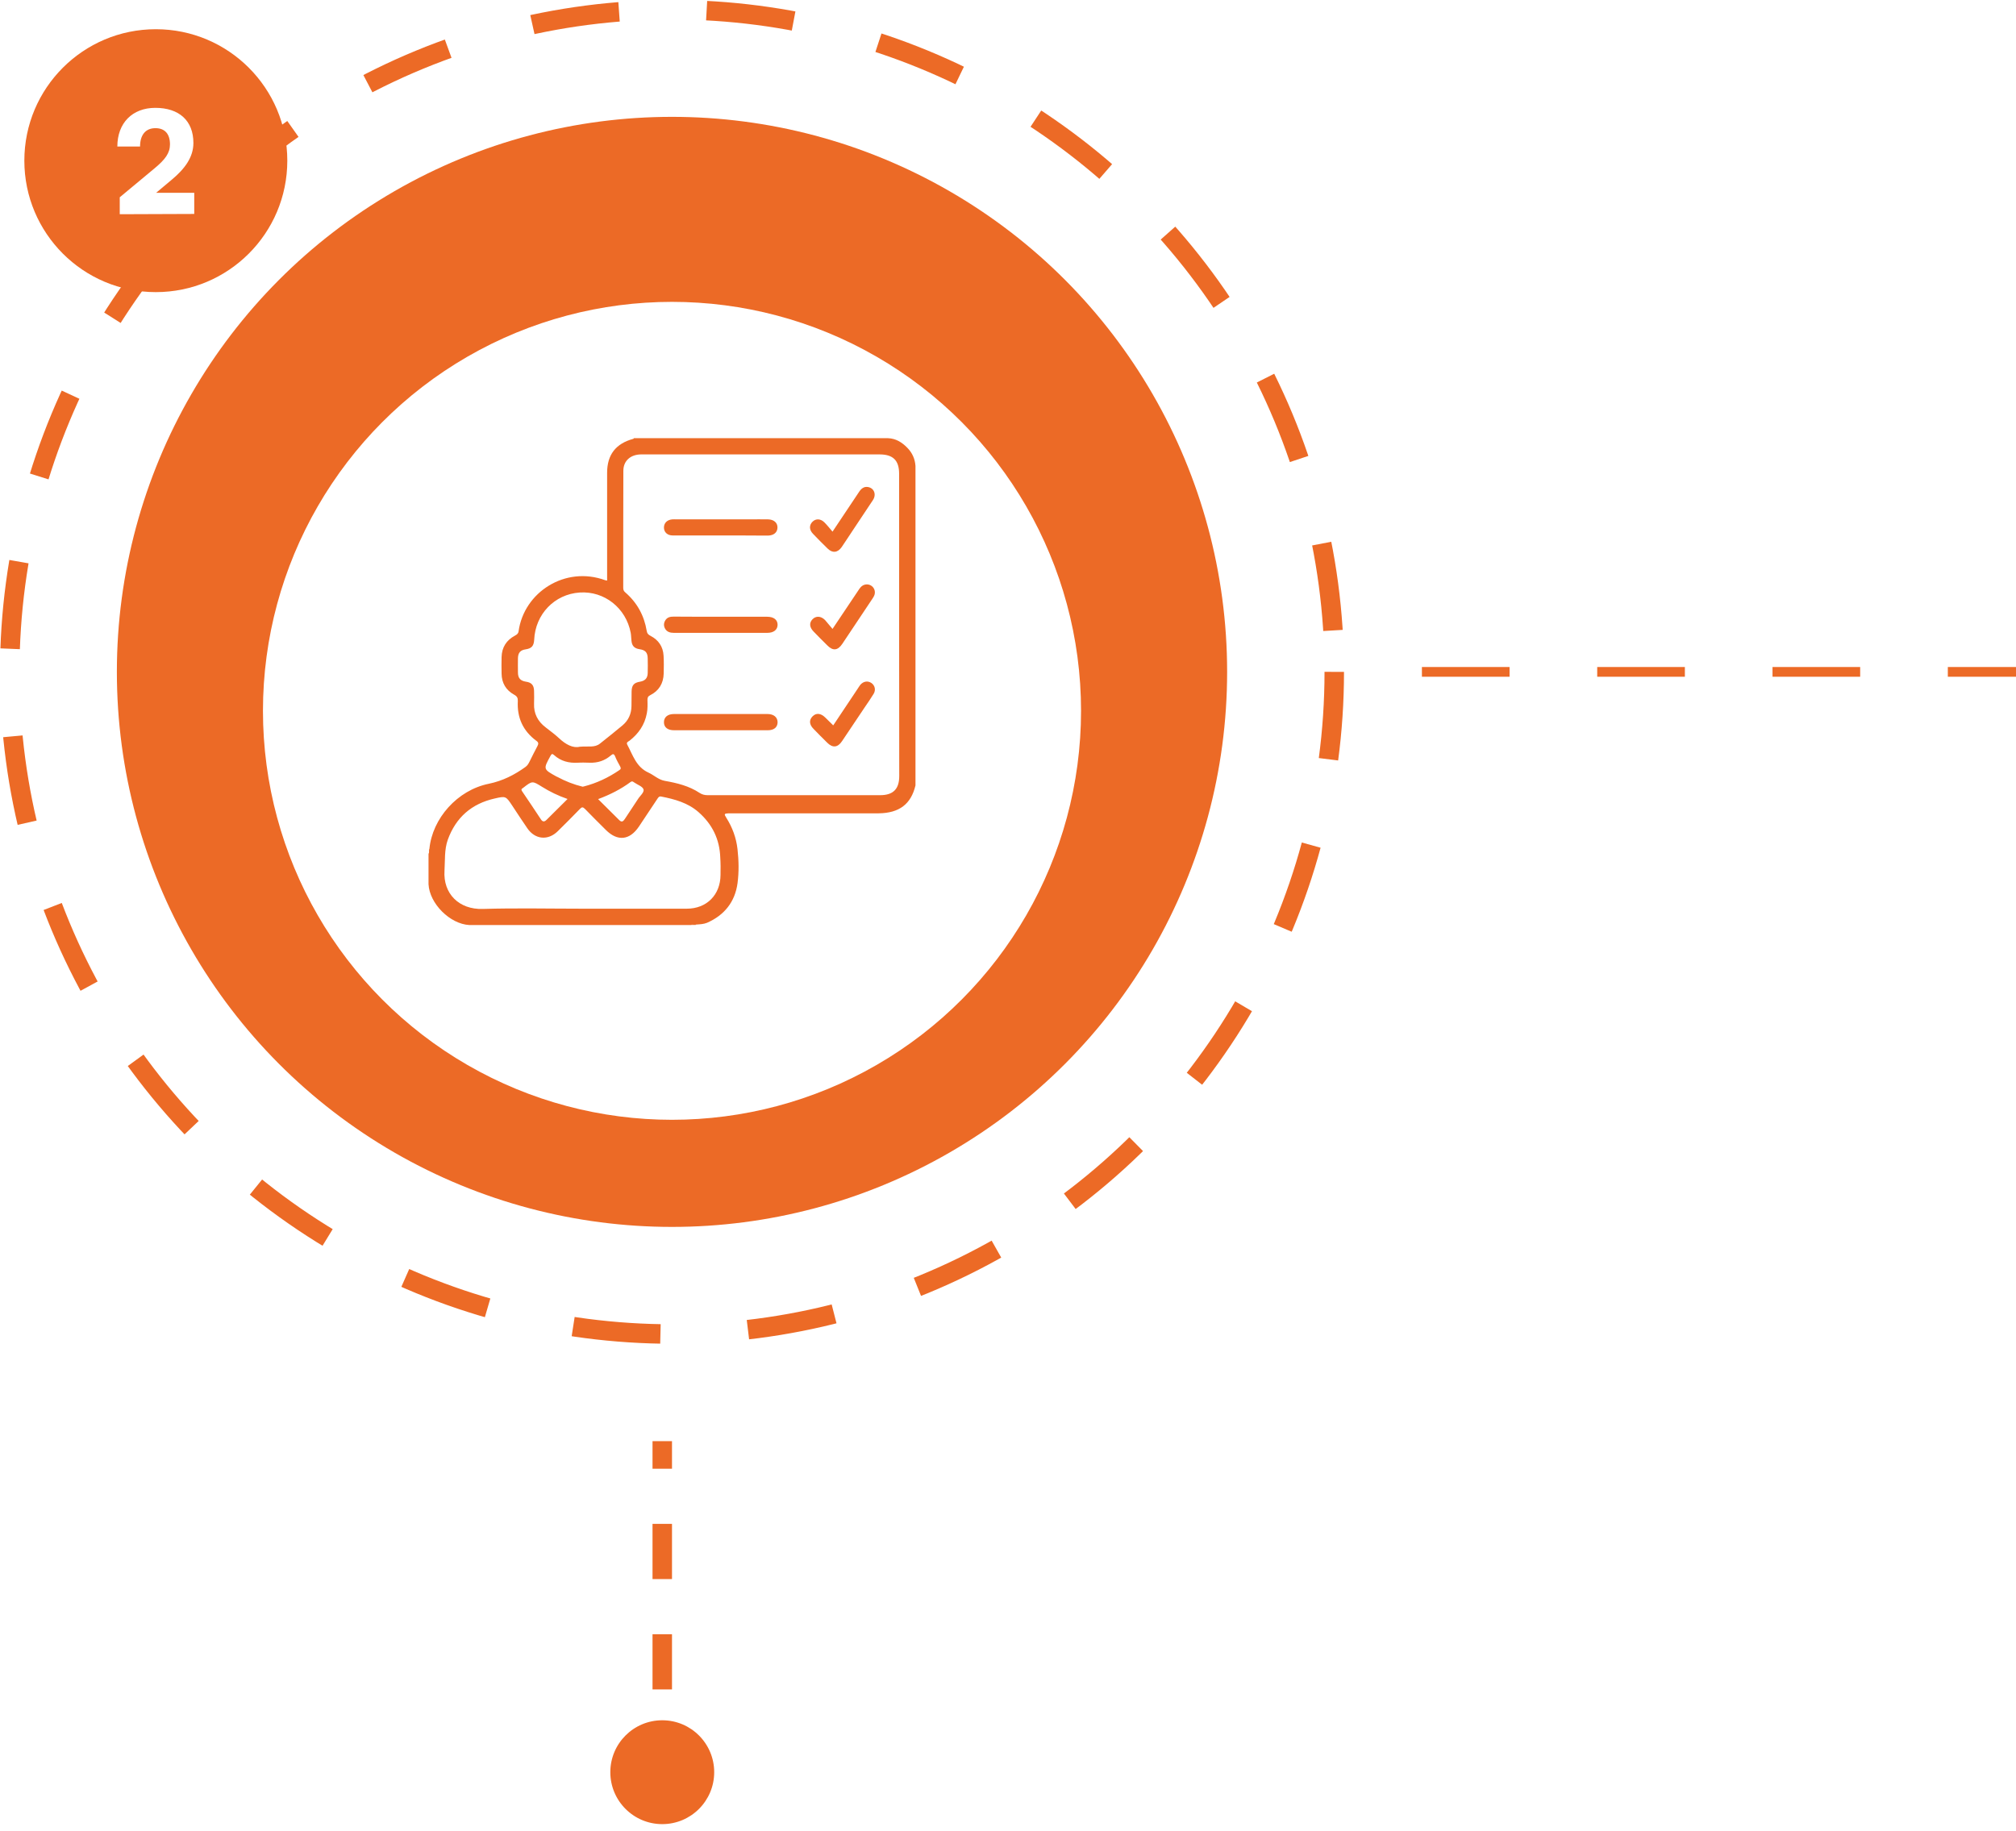
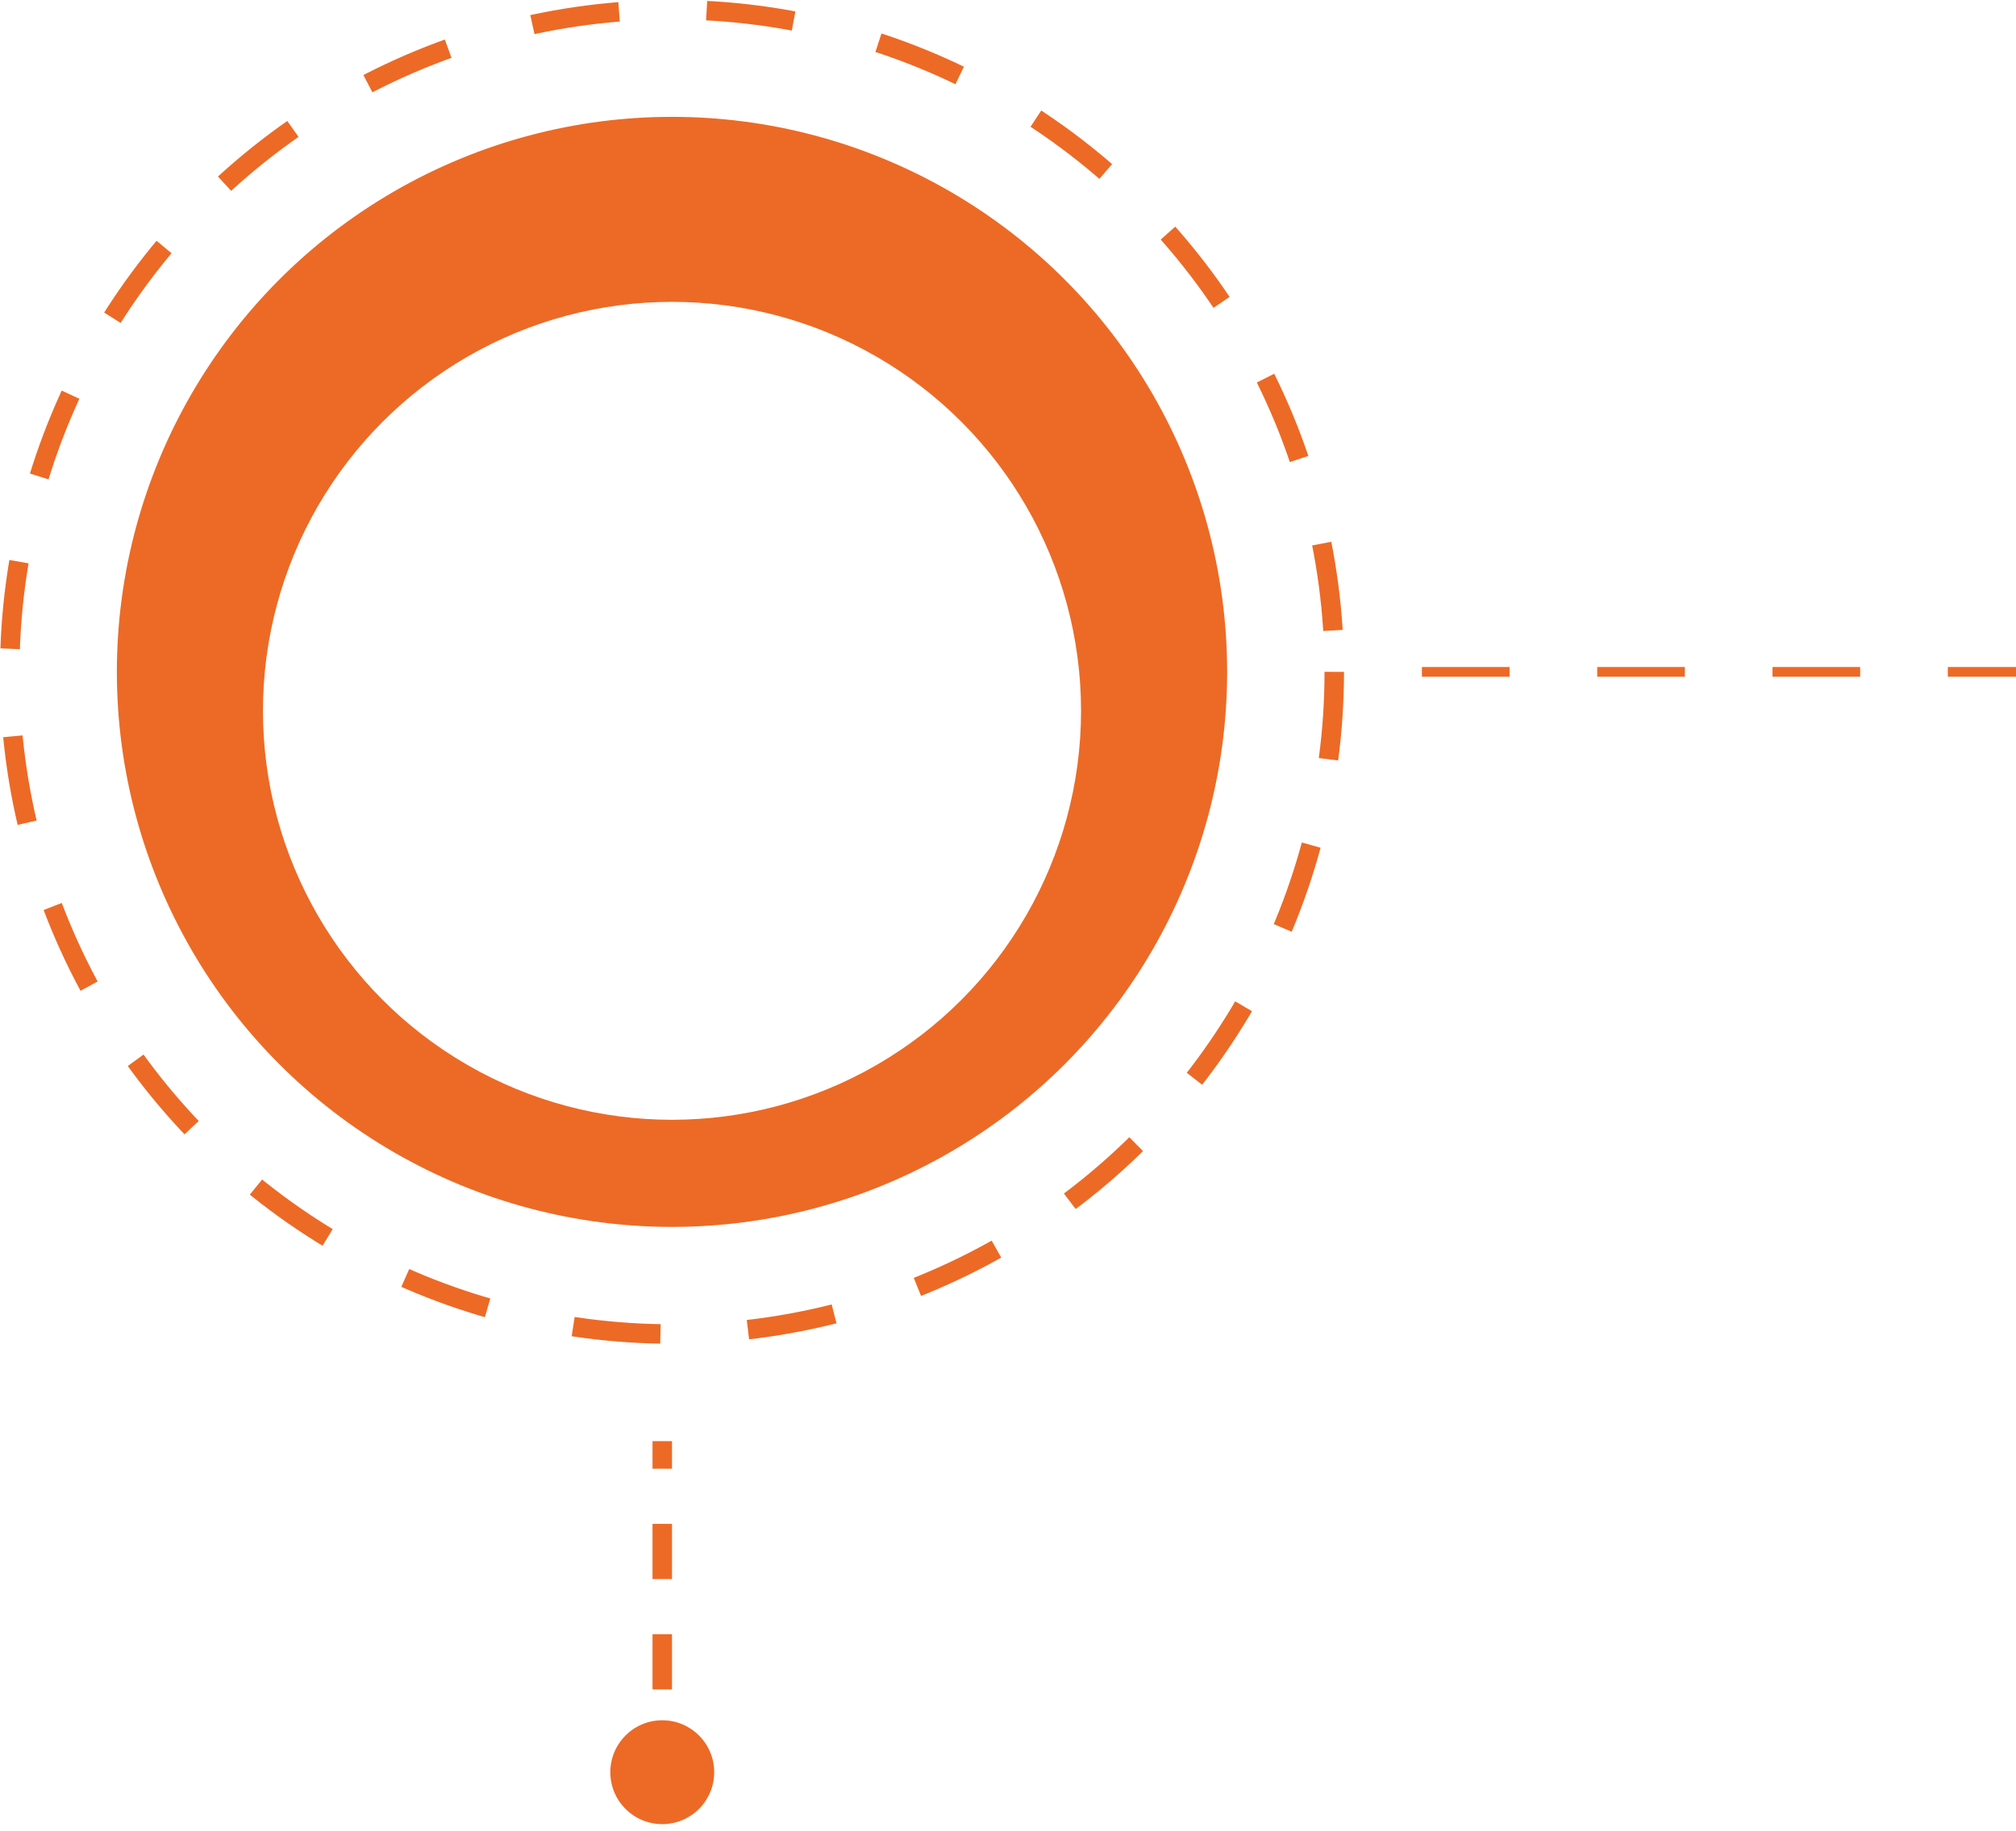
<svg xmlns="http://www.w3.org/2000/svg" width="207" height="188" viewBox="0 0 207 188" fill="none">
  <circle cx="69" cy="69" r="68" stroke="#EC6A26" stroke-width="2" stroke-dasharray="9 9" />
  <circle cx="69" cy="69" r="57" fill="#EC6A26" />
  <g filter="url(#filter0_d_794_7067)">
    <circle cx="69" cy="69" r="42" fill="white" />
  </g>
  <g clip-path="url(#clip0_794_7067)">
    <path d="M71.455 94.909C71.442 94.935 71.442 94.961 71.442 94.987C71.286 94.987 71.117 94.987 70.96 94.987C71.103 94.87 71.273 94.883 71.455 94.909Z" fill="#EC6A26" />
    <path d="M93.166 45.99C92.606 45.417 91.981 45.026 91.161 45C82.474 45 73.773 45 65.086 45C65.073 45.026 65.06 45.065 65.034 45.065C63.237 45.547 62.338 46.693 62.338 48.556C62.338 52.072 62.338 55.589 62.338 59.092C62.338 59.261 62.338 59.431 62.338 59.626C62.247 59.6 62.195 59.6 62.143 59.587C58.014 58.076 53.794 60.837 53.247 64.836C53.208 65.083 53.065 65.174 52.87 65.279C51.997 65.748 51.528 66.477 51.502 67.48C51.489 68.053 51.489 68.613 51.502 69.186C51.515 70.15 51.958 70.879 52.778 71.335C53.091 71.504 53.182 71.674 53.169 71.999C53.078 73.705 53.703 75.073 55.084 76.089C55.305 76.245 55.305 76.388 55.188 76.61C54.914 77.118 54.654 77.652 54.393 78.173C54.289 78.381 54.185 78.59 53.977 78.746C52.83 79.579 51.619 80.192 50.187 80.491C46.956 81.142 44.391 84.06 44.091 87.172C44 87.329 44.117 87.524 44 87.68C44 88.722 44 89.764 44 90.806C44.104 92.799 46.201 94.896 48.194 95C55.774 95 63.367 95 70.947 95C71.129 94.896 71.312 94.974 71.507 94.948C71.885 94.922 72.249 94.909 72.601 94.766C74.385 93.984 75.466 92.617 75.727 90.715C75.883 89.556 75.857 88.371 75.727 87.212C75.597 86.052 75.206 84.971 74.568 83.969C74.333 83.591 74.359 83.552 74.802 83.526C74.919 83.526 75.024 83.526 75.141 83.526C78.019 83.526 80.898 83.526 83.776 83.526C85.925 83.526 88.074 83.539 90.223 83.526C92.346 83.5 93.544 82.575 94 80.66C94 69.72 94 58.793 94 47.852C93.948 47.123 93.674 46.511 93.166 45.99ZM54.836 72.26C54.849 71.817 54.849 71.387 54.836 70.944C54.823 70.371 54.576 70.085 54.003 70.007C53.429 69.915 53.182 69.642 53.182 69.056C53.182 68.574 53.169 68.079 53.182 67.597C53.195 67.037 53.429 66.763 53.977 66.685C54.589 66.594 54.81 66.334 54.849 65.709C54.966 63.065 56.946 61.02 59.525 60.85C62.052 60.681 64.279 62.439 64.761 64.992C64.813 65.266 64.8 65.539 64.839 65.813C64.891 66.334 65.138 66.594 65.672 66.672C66.271 66.763 66.493 67.011 66.506 67.61C66.519 68.118 66.519 68.613 66.506 69.121C66.493 69.655 66.232 69.915 65.724 70.007C65.086 70.111 64.865 70.371 64.852 71.009C64.839 71.517 64.852 72.012 64.839 72.52C64.826 73.315 64.526 73.979 63.927 74.487C63.172 75.125 62.39 75.737 61.609 76.362C61.062 76.805 60.423 76.61 59.525 76.688C58.835 76.857 58.079 76.454 57.389 75.802C56.959 75.398 56.477 75.06 56.021 74.695C55.214 74.083 54.797 73.276 54.836 72.26ZM64.748 80.309C64.852 80.231 64.956 80.231 65.047 80.309C65.073 80.335 65.099 80.348 65.125 80.361C65.464 80.595 65.972 80.764 66.076 81.064C66.167 81.377 65.711 81.728 65.503 82.067C65.06 82.744 64.604 83.421 64.162 84.099C64.005 84.333 63.849 84.49 63.588 84.229C62.872 83.526 62.169 82.809 61.413 82.067C62.638 81.611 63.745 81.051 64.748 80.309ZM59.955 80.764C59.903 80.778 59.864 80.791 59.824 80.791C58.913 80.569 58.053 80.231 57.233 79.788C57.207 79.775 57.167 79.762 57.141 79.749C55.774 78.993 55.774 78.993 56.516 77.639C56.633 77.43 56.699 77.365 56.894 77.547C57.584 78.173 58.418 78.381 59.33 78.329C59.733 78.303 60.137 78.316 60.554 78.329C61.374 78.355 62.091 78.121 62.716 77.587C62.924 77.404 63.041 77.391 63.159 77.678C63.302 78.043 63.497 78.381 63.68 78.72C63.758 78.876 63.771 78.98 63.602 79.084C62.481 79.853 61.27 80.426 59.955 80.764ZM53.664 80.947C53.677 80.934 53.69 80.934 53.703 80.921C54.654 80.178 54.654 80.178 55.657 80.804C56.451 81.299 57.298 81.715 58.275 82.054C57.519 82.809 56.816 83.5 56.112 84.203C55.904 84.411 55.722 84.411 55.553 84.164C54.901 83.187 54.263 82.21 53.599 81.246C53.521 81.116 53.508 81.025 53.664 80.947ZM73.982 89.855C73.969 91.9 72.562 93.32 70.517 93.32C66.949 93.32 63.393 93.32 59.824 93.32C56.412 93.32 52.987 93.242 49.574 93.346C47.139 93.424 45.485 91.783 45.641 89.413C45.706 88.345 45.615 87.264 45.98 86.235C46.813 83.942 48.428 82.536 50.799 82.002C51.932 81.741 51.945 81.754 52.609 82.757C53.117 83.526 53.625 84.307 54.146 85.062C54.94 86.222 56.269 86.352 57.272 85.362C58.04 84.607 58.795 83.851 59.538 83.083C59.746 82.861 59.85 82.861 60.072 83.083C60.775 83.812 61.492 84.516 62.208 85.232C63.406 86.43 64.656 86.3 65.607 84.88C66.245 83.929 66.871 82.992 67.496 82.041C67.6 81.885 67.678 81.754 67.912 81.806C69.293 82.08 70.635 82.445 71.729 83.408C73.135 84.646 73.891 86.183 73.956 88.058C73.995 88.657 73.995 89.256 73.982 89.855ZM92.333 79.697C92.333 81.038 91.708 81.663 90.366 81.663C84.466 81.663 78.553 81.663 72.653 81.663C72.354 81.663 72.093 81.598 71.833 81.429C70.752 80.712 69.514 80.413 68.264 80.192C67.6 80.074 67.157 79.605 66.584 79.345C65.321 78.772 64.982 77.547 64.409 76.48C64.279 76.232 64.5 76.167 64.63 76.076C65.568 75.346 66.193 74.435 66.415 73.263C66.506 72.807 66.493 72.351 66.48 71.895C66.48 71.661 66.519 71.517 66.753 71.4C67.665 70.944 68.121 70.176 68.147 69.173C68.16 68.561 68.173 67.936 68.134 67.323C68.082 66.412 67.613 65.722 66.805 65.305C66.571 65.188 66.441 65.057 66.402 64.784C66.141 63.208 65.412 61.879 64.188 60.824C64.031 60.694 63.992 60.551 63.992 60.356C63.992 56.357 63.992 52.346 64.005 48.347C64.005 47.331 64.735 46.68 65.816 46.667C69.879 46.667 73.956 46.667 78.019 46.667C82.122 46.667 86.225 46.667 90.314 46.667C91.695 46.667 92.32 47.279 92.32 48.647C92.32 53.817 92.32 59.001 92.32 64.172C92.32 69.342 92.333 74.513 92.333 79.697Z" fill="#EC6A26" />
-     <path d="M73.995 54.99C72.354 54.99 70.713 54.99 69.072 54.99C68.525 54.99 68.173 54.651 68.173 54.182C68.173 53.7 68.512 53.375 69.046 53.336C69.176 53.322 69.306 53.336 69.436 53.336C71.937 53.336 74.438 53.336 76.951 53.336C77.59 53.336 78.215 53.322 78.853 53.336C79.465 53.349 79.843 53.687 79.83 54.182C79.817 54.677 79.465 54.977 78.879 55.003C78.762 55.003 78.657 55.003 78.54 55.003C77.016 54.99 75.506 54.99 73.995 54.99Z" fill="#EC6A26" />
    <path d="M73.995 74.995C72.406 74.995 70.804 74.995 69.215 74.995C68.551 74.995 68.173 74.695 68.173 74.174C68.173 73.653 68.551 73.328 69.202 73.328C72.406 73.328 75.61 73.328 78.814 73.328C79.452 73.328 79.843 73.666 79.843 74.187C79.83 74.695 79.465 74.995 78.84 74.995C77.212 74.995 75.597 74.995 73.995 74.995Z" fill="#EC6A26" />
-     <path d="M73.982 63.338C75.571 63.338 77.173 63.338 78.762 63.338C79.452 63.338 79.843 63.651 79.843 64.172C79.83 64.68 79.439 64.992 78.788 64.992C75.584 64.992 72.38 64.992 69.176 64.992C68.798 64.992 68.46 64.888 68.277 64.536C68.134 64.263 68.147 63.976 68.316 63.703C68.512 63.39 68.811 63.325 69.163 63.325C70.752 63.338 72.367 63.338 73.982 63.338Z" fill="#EC6A26" />
    <path d="M85.482 54.599C86.433 53.166 87.319 51.851 88.204 50.522C88.426 50.184 88.699 49.949 89.116 50.014C89.754 50.118 90.015 50.783 89.624 51.369C88.973 52.359 88.308 53.336 87.657 54.325C87.24 54.95 86.837 55.576 86.42 56.188C86.016 56.761 85.482 56.826 84.987 56.344C84.479 55.849 83.971 55.341 83.477 54.82C83.073 54.404 83.073 53.922 83.437 53.57C83.776 53.244 84.258 53.257 84.649 53.648C84.935 53.935 85.196 54.26 85.482 54.599Z" fill="#EC6A26" />
    <path d="M85.482 64.588C86.407 63.195 87.266 61.919 88.126 60.642C88.204 60.525 88.282 60.395 88.387 60.29C88.66 59.991 89.116 59.926 89.455 60.147C89.806 60.369 89.936 60.824 89.741 61.215C89.676 61.358 89.572 61.489 89.481 61.632C88.478 63.13 87.488 64.627 86.485 66.125C86.016 66.816 85.521 66.868 84.935 66.269C84.466 65.8 83.984 65.331 83.529 64.849C83.112 64.419 83.073 63.963 83.424 63.599C83.776 63.234 84.284 63.247 84.714 63.677C84.961 63.963 85.209 64.263 85.482 64.588Z" fill="#EC6A26" />
-     <path d="M85.56 74.487C86.407 73.21 87.24 71.96 88.087 70.697C88.165 70.58 88.243 70.449 88.335 70.332C88.647 69.967 89.09 69.889 89.468 70.137C89.832 70.384 89.95 70.853 89.702 71.257C89.415 71.726 89.103 72.181 88.79 72.637C88.022 73.796 87.24 74.956 86.459 76.115C86.016 76.779 85.495 76.831 84.935 76.271C84.466 75.802 83.984 75.333 83.529 74.852C83.086 74.409 83.06 73.94 83.437 73.562C83.802 73.197 84.271 73.237 84.727 73.679C84.987 73.927 85.235 74.174 85.495 74.435C85.495 74.461 85.508 74.461 85.56 74.487Z" fill="#EC6A26" />
  </g>
-   <circle cx="16" cy="16.5" r="13.5" fill="#EC6A26" />
  <path d="M19.945 21.971L12.295 22V20.261L15.83 17.32C16.975 16.378 17.453 15.712 17.453 14.828C17.453 13.742 16.917 13.162 15.96 13.162C14.961 13.162 14.381 13.843 14.381 15.046H12.049C12.049 12.641 13.584 11.076 15.946 11.076C18.394 11.076 19.858 12.394 19.858 14.683C19.858 16.147 18.974 17.335 17.641 18.45L16.033 19.798H19.945V21.971Z" fill="white" />
  <path d="M146 69H207" stroke="#EC6A26" stroke-dasharray="9 9" />
  <path d="M68 179.333C66.527 179.333 65.333 180.527 65.333 182C65.333 183.473 66.527 184.667 68 184.667C69.473 184.667 70.667 183.473 70.667 182C70.667 180.527 69.473 179.333 68 179.333ZM67.5 148L67.5 150.833L68.5 150.833L68.5 148L67.5 148ZM67.5 156.5L67.5 162.167L68.5 162.167L68.5 156.5L67.5 156.5ZM67.5 167.833L67.5 173.5L68.5 173.5L68.5 167.833L67.5 167.833ZM67.5 179.167L67.5 182L68.5 182L68.5 179.167L67.5 179.167ZM68 176.667C65.055 176.667 62.667 179.054 62.667 182C62.667 184.946 65.055 187.333 68 187.333C70.945 187.333 73.333 184.946 73.333 182C73.333 179.054 70.945 176.667 68 176.667ZM67 148L67 150.833L69 150.833L69 148L67 148ZM67 156.5L67 162.167L69 162.167L69 156.5L67 156.5ZM67 167.833L67 173.5L69 173.5L69 167.833L67 167.833ZM67 179.167L67 182L69 182L69 179.167L67 179.167Z" fill="#EC6A26" />
  <defs>
    <filter id="filter0_d_794_7067" x="23" y="27" width="92" height="92" filterUnits="userSpaceOnUse" color-interpolation-filters="sRGB">
      <feFlood flood-opacity="0" result="BackgroundImageFix" />
      <feColorMatrix in="SourceAlpha" type="matrix" values="0 0 0 0 0 0 0 0 0 0 0 0 0 0 0 0 0 0 127 0" result="hardAlpha" />
      <feOffset dy="4" />
      <feGaussianBlur stdDeviation="2" />
      <feComposite in2="hardAlpha" operator="out" />
      <feColorMatrix type="matrix" values="0 0 0 0 0 0 0 0 0 0 0 0 0 0 0 0 0 0 0.25 0" />
      <feBlend mode="normal" in2="BackgroundImageFix" result="effect1_dropShadow_794_7067" />
      <feBlend mode="normal" in="SourceGraphic" in2="effect1_dropShadow_794_7067" result="shape" />
    </filter>
    <clipPath id="clip0_794_7067">
-       <rect width="50" height="50" fill="white" transform="translate(44 45)" />
-     </clipPath>
+       </clipPath>
  </defs>
</svg>